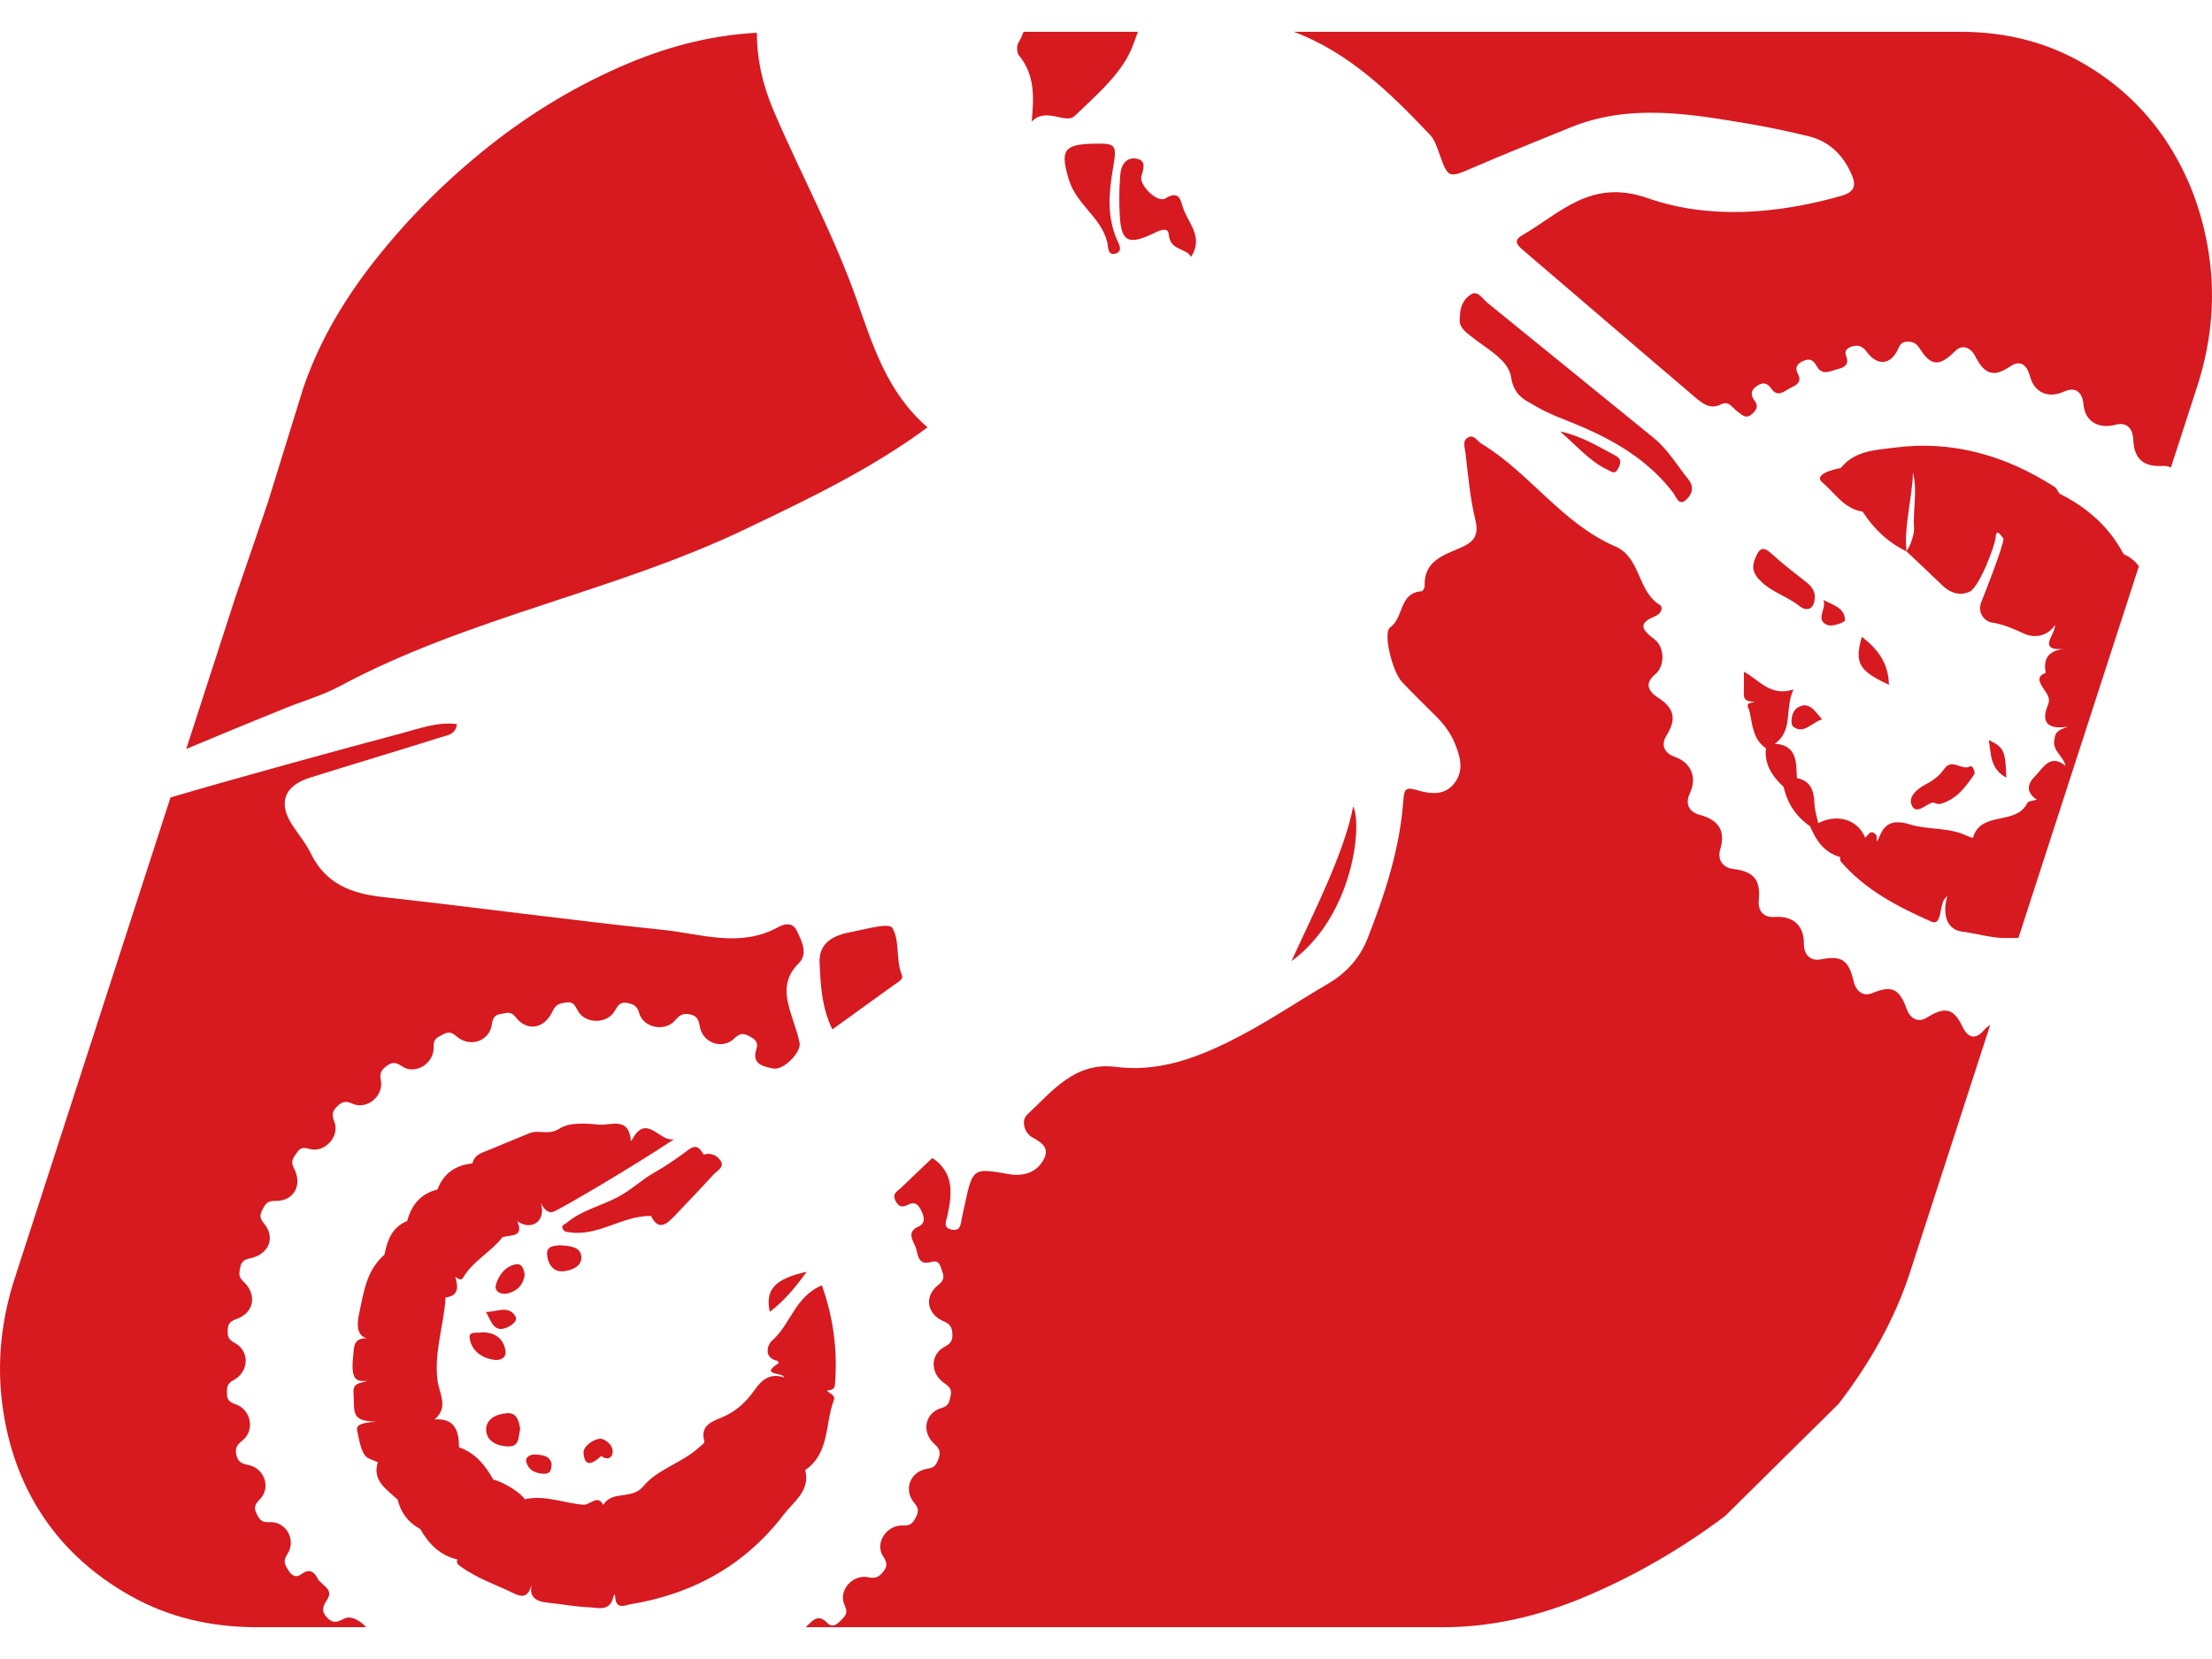
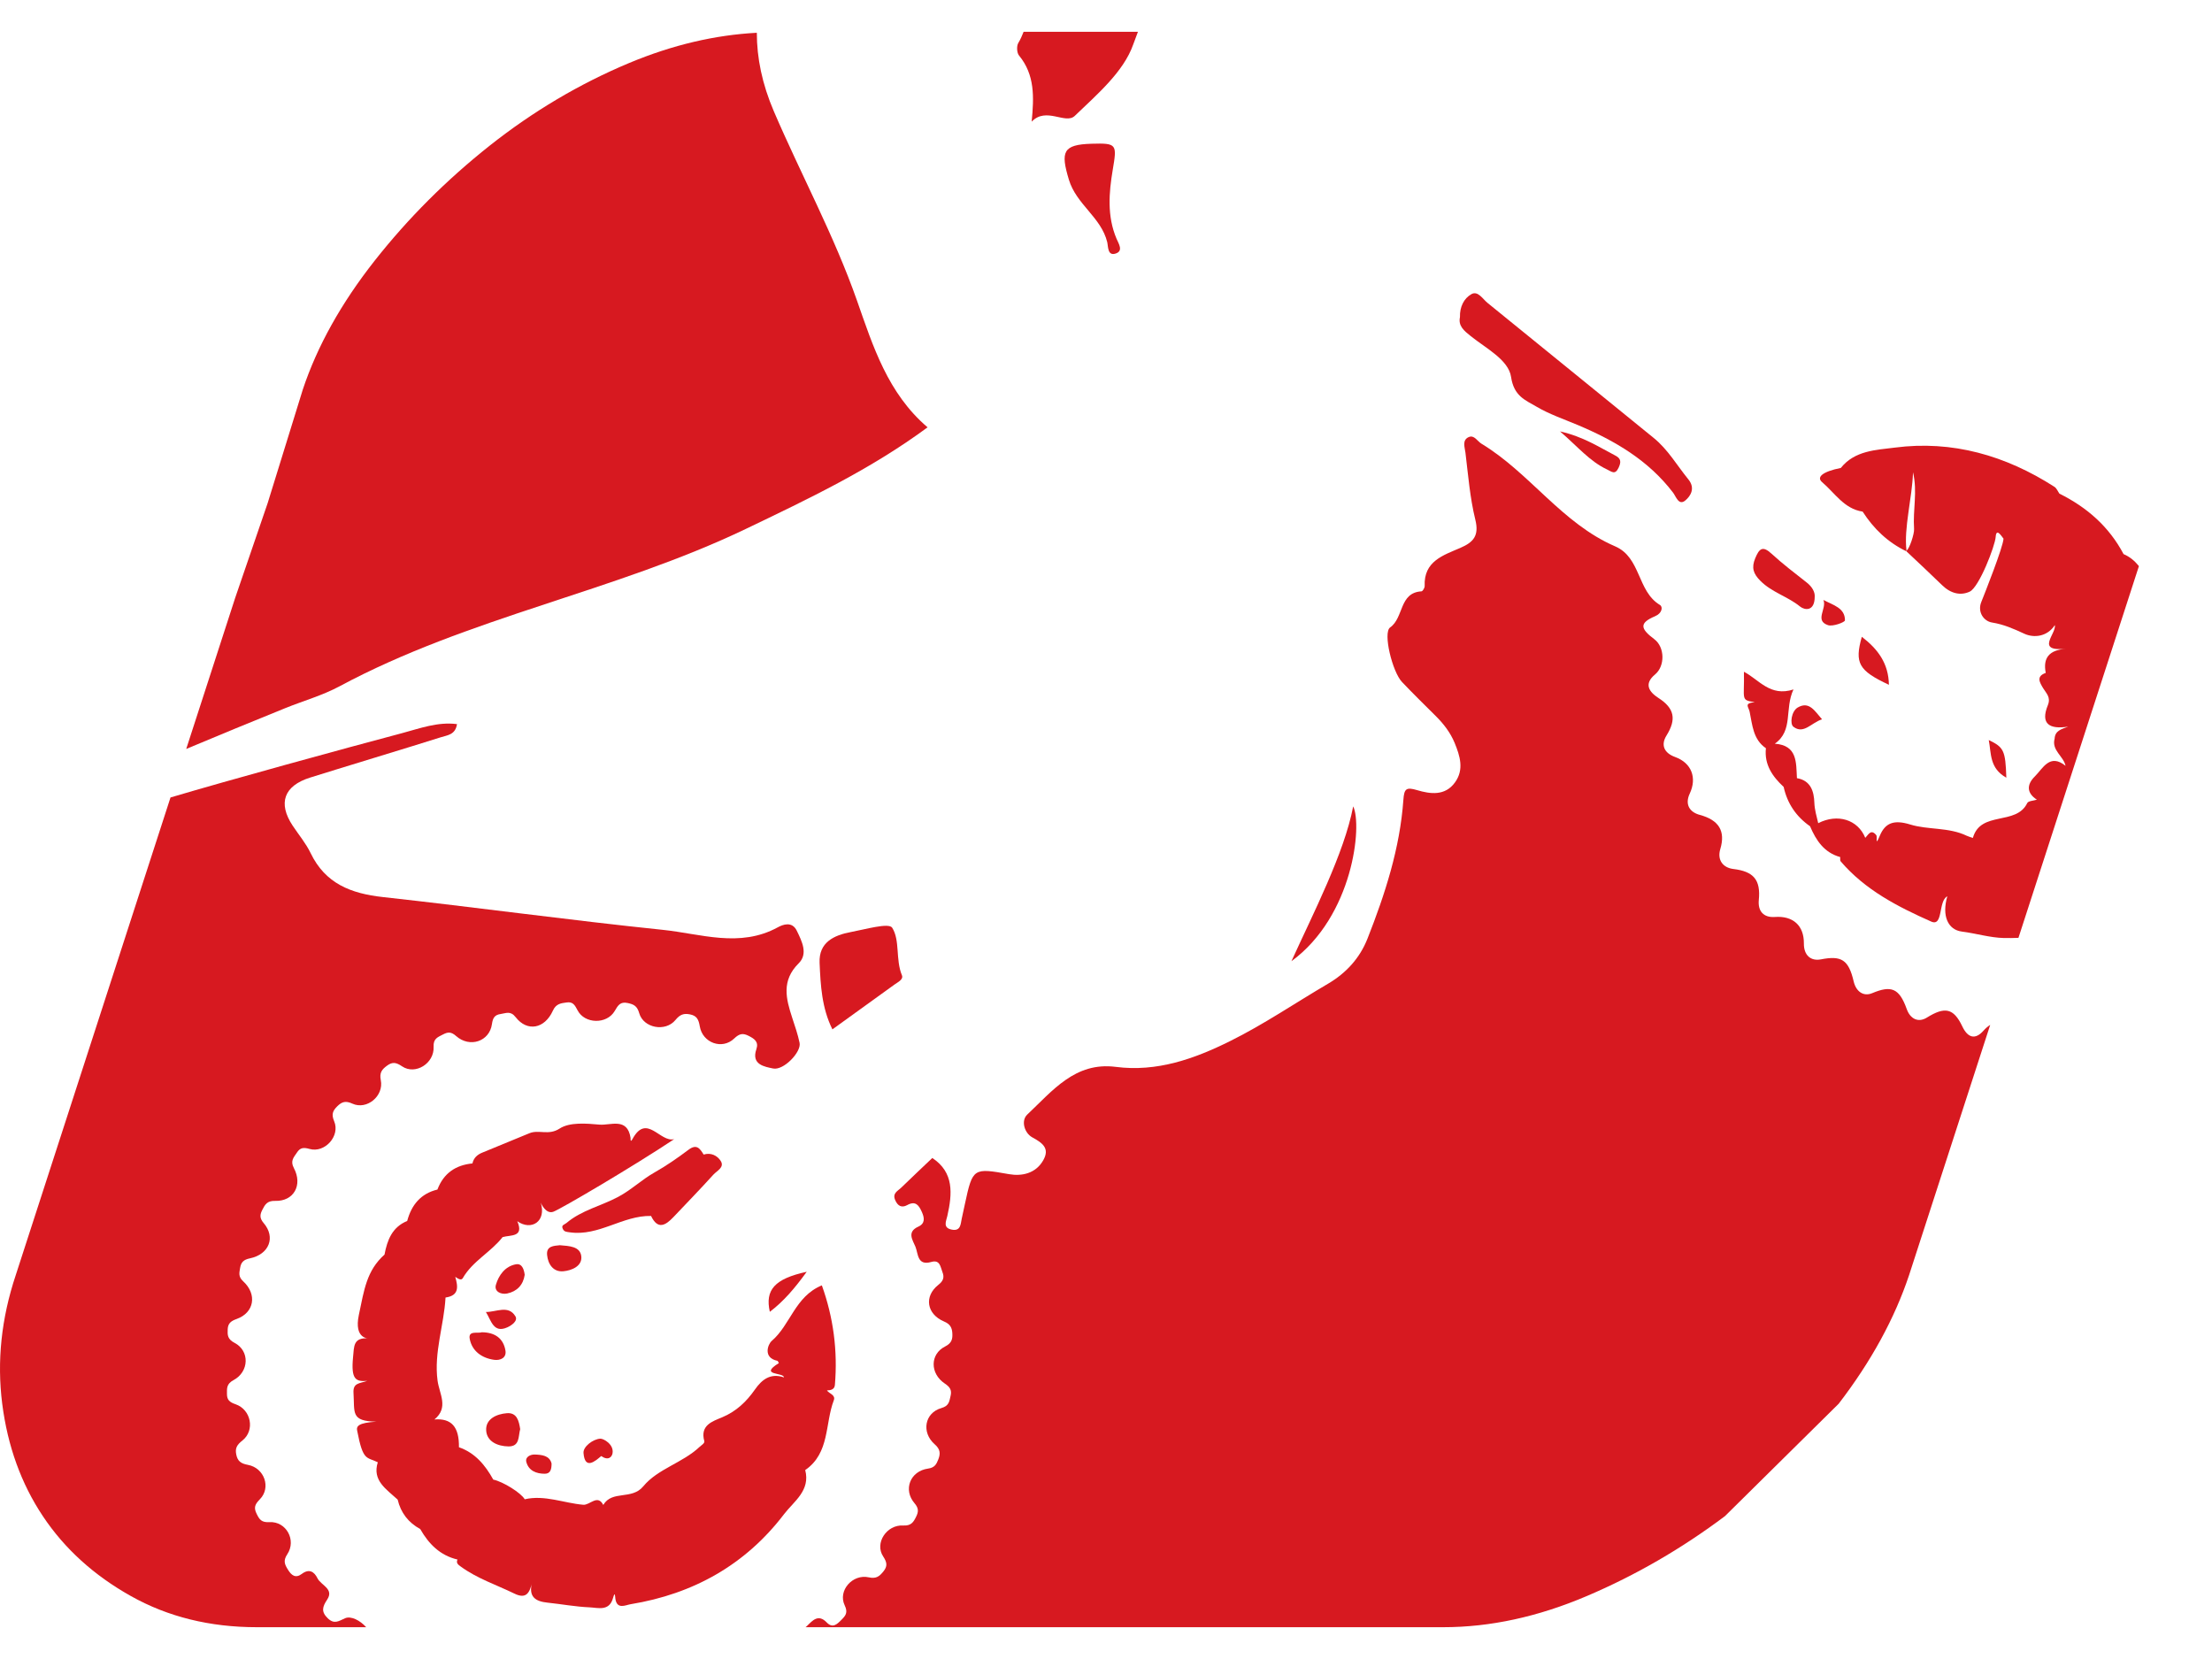
<svg xmlns="http://www.w3.org/2000/svg" width="48" height="36" viewBox="0 0 48 36" fill="none">
  <g clip-path="url(#clip0_2217_483)">
    <path d="M33.852 9.361C34.243 9.699 34.497 10.01 34.87 10.186C34.976 10.236 35.046 10.312 35.123 10.15C35.181 10.027 35.177 9.949 35.053 9.886C34.7 9.703 34.365 9.478 33.852 9.361Z" fill="#D71920" />
-     <path d="M31.033 2.928C31.126 3.026 31.175 3.172 31.222 3.304C31.429 3.884 31.421 3.874 32.011 3.618C32.691 3.324 33.381 3.051 34.067 2.77C35.364 2.238 36.677 2.471 37.989 2.693C38.408 2.765 38.826 2.855 39.24 2.955C39.704 3.067 40.005 3.373 40.188 3.807C40.297 4.063 40.202 4.181 39.95 4.252C38.553 4.646 37.088 4.765 35.755 4.3C34.517 3.868 33.871 4.621 33.034 5.103C32.842 5.214 32.907 5.305 33.041 5.42C34.291 6.487 35.536 7.561 36.789 8.625C36.939 8.752 37.11 8.894 37.343 8.775C37.518 8.686 37.595 8.854 37.703 8.93C37.806 9.002 37.889 9.107 38.025 8.978C38.118 8.89 38.163 8.814 38.075 8.697C37.989 8.581 37.98 8.473 38.12 8.377C38.252 8.287 38.349 8.306 38.438 8.434C38.578 8.635 38.715 8.487 38.846 8.422C38.972 8.359 39.115 8.303 39.011 8.107C38.954 7.999 38.974 7.908 39.11 7.842C39.258 7.77 39.345 7.802 39.417 7.937C39.535 8.159 39.706 8.055 39.87 8.012C40.023 7.972 40.136 7.919 40.059 7.722C40.015 7.609 40.089 7.546 40.193 7.517C40.327 7.48 40.415 7.51 40.509 7.637C40.746 7.955 41.037 7.919 41.194 7.559C41.241 7.451 41.295 7.414 41.399 7.414C41.517 7.415 41.591 7.454 41.661 7.567C41.904 7.959 42.096 7.95 42.423 7.621C42.578 7.466 42.761 7.532 42.865 7.736C43.073 8.141 43.277 8.185 43.621 7.951C43.841 7.801 43.985 7.917 44.05 8.165C44.146 8.528 44.455 8.649 44.781 8.5C45.028 8.387 45.186 8.496 45.211 8.774C45.244 9.146 45.532 9.315 45.909 9.216C46.159 9.151 46.283 9.308 46.292 9.543C46.31 9.968 46.517 10.134 46.937 10.111C47.003 10.107 47.059 10.122 47.108 10.145L47.658 8.449C47.971 7.508 48.069 6.578 47.952 5.657C47.834 4.737 47.541 3.904 47.07 3.159C46.6 2.415 45.973 1.817 45.189 1.366C44.405 0.916 43.523 0.69 42.544 0.69H28.076C29.276 1.142 30.17 2.016 31.033 2.928Z" fill="#D71920" />
    <path d="M36.305 10.69C36.369 10.773 36.428 10.981 36.572 10.859C36.688 10.762 36.792 10.592 36.637 10.402C36.389 10.098 36.194 9.753 35.881 9.5C34.678 8.526 33.481 7.545 32.278 6.572C32.174 6.488 32.071 6.303 31.929 6.383C31.767 6.475 31.674 6.659 31.681 6.881C31.639 7.074 31.772 7.179 31.913 7.292C32.245 7.559 32.736 7.808 32.79 8.18C32.851 8.596 33.099 8.682 33.339 8.823C33.622 8.99 33.94 9.097 34.245 9.226C35.04 9.562 35.769 9.987 36.305 10.69Z" fill="#D71920" />
    <path d="M24.027 5.256C24.049 5.35 24.032 5.562 24.212 5.501C24.381 5.444 24.275 5.29 24.228 5.179C24.021 4.691 24.063 4.181 24.146 3.686C24.239 3.132 24.242 3.103 23.688 3.119C23.063 3.137 23.012 3.292 23.194 3.897C23.356 4.439 23.896 4.714 24.027 5.256Z" fill="#D71920" />
-     <path d="M24.972 5.092C25.11 5.029 25.344 4.888 25.362 5.089C25.395 5.448 25.726 5.368 25.846 5.574C26.129 5.135 25.773 4.837 25.668 4.498C25.617 4.332 25.582 4.125 25.289 4.306C25.118 4.411 24.707 4.017 24.769 3.817C24.823 3.644 24.87 3.483 24.664 3.444C24.434 3.4 24.325 3.59 24.31 3.789C24.286 4.087 24.281 4.389 24.299 4.687C24.332 5.233 24.479 5.315 24.972 5.092Z" fill="#D71920" />
    <path d="M23.323 2.514C23.805 2.05 24.382 1.56 24.591 0.964C24.624 0.87 24.658 0.779 24.693 0.69H22.212C22.18 0.771 22.146 0.852 22.098 0.931C22.057 0.997 22.064 1.146 22.113 1.205C22.457 1.623 22.439 2.104 22.387 2.64C22.702 2.31 23.122 2.708 23.323 2.514Z" fill="#D71920" />
    <path d="M29.364 17.498C29.171 18.517 28.486 19.84 28.024 20.858C29.362 19.879 29.566 17.912 29.364 17.498Z" fill="#D71920" />
    <path d="M39.668 13.566C39.773 13.601 40.034 13.502 40.035 13.462C40.038 13.191 39.78 13.132 39.568 13.019C39.647 13.207 39.368 13.466 39.668 13.566Z" fill="#D71920" />
    <path d="M39.01 15.353C38.872 15.434 38.836 15.708 38.916 15.77C39.139 15.942 39.306 15.682 39.538 15.609C39.378 15.427 39.259 15.208 39.01 15.353Z" fill="#D71920" />
    <path d="M43.156 16.059C43.212 16.354 43.17 16.67 43.537 16.876C43.518 16.288 43.484 16.216 43.156 16.059Z" fill="#D71920" />
    <path d="M46.081 12.024C45.766 11.428 45.286 11.008 44.689 10.712C44.654 10.662 44.629 10.595 44.581 10.564C43.524 9.885 42.366 9.55 41.116 9.713C40.718 9.764 40.246 9.775 39.946 10.154C39.549 10.234 39.411 10.353 39.54 10.463C39.815 10.696 40.016 11.042 40.419 11.102C40.659 11.475 40.968 11.771 41.37 11.964C41.366 11.96 41.363 11.957 41.359 11.953L41.372 11.965C41.372 11.965 41.359 11.953 41.359 11.953C41.363 11.951 41.367 11.949 41.371 11.947C41.309 11.46 41.495 10.805 41.512 10.248C41.613 10.677 41.506 11.051 41.535 11.482C41.542 11.583 41.434 11.915 41.371 11.947C41.371 11.953 41.371 11.959 41.372 11.965C41.371 11.965 41.371 11.964 41.37 11.964C41.628 12.208 41.889 12.45 42.143 12.698C42.331 12.881 42.545 12.931 42.743 12.838C42.947 12.743 43.294 11.843 43.306 11.65C43.32 11.449 43.429 11.631 43.476 11.689C43.466 11.876 43.065 12.885 42.993 13.065C42.906 13.284 43.05 13.48 43.225 13.508C43.484 13.55 43.696 13.645 43.928 13.752C44.132 13.846 44.423 13.821 44.589 13.565C44.629 13.751 44.149 14.147 44.837 14.078C44.466 14.104 44.329 14.274 44.392 14.602C44.177 14.677 44.262 14.809 44.334 14.931C44.403 15.046 44.508 15.128 44.438 15.302C44.27 15.714 44.478 15.83 44.879 15.768C44.732 15.823 44.594 15.855 44.585 16.028C44.515 16.284 44.778 16.407 44.822 16.618C44.478 16.342 44.333 16.673 44.154 16.85C43.982 17.02 43.97 17.205 44.2 17.353C44.128 17.376 44.014 17.379 43.991 17.426C43.751 17.924 42.979 17.585 42.811 18.183C42.766 18.167 42.72 18.156 42.678 18.136C42.287 17.947 41.839 18.011 41.453 17.892C41.091 17.78 40.907 17.861 40.792 18.134C40.683 18.392 40.744 18.16 40.715 18.123C40.601 17.982 40.544 18.11 40.476 18.181C40.316 17.785 39.874 17.648 39.455 17.863C39.421 17.716 39.377 17.576 39.371 17.418C39.363 17.177 39.295 16.937 38.993 16.886C38.974 16.546 39.006 16.174 38.513 16.138C38.921 15.851 38.719 15.386 38.918 14.961C38.411 15.125 38.175 14.751 37.843 14.577C37.857 15.184 37.762 15.189 38.078 15.237C37.835 15.262 37.944 15.335 37.967 15.446C38.026 15.727 38.04 16.047 38.32 16.236C38.282 16.592 38.461 16.849 38.705 17.076C38.784 17.435 38.976 17.719 39.278 17.93C39.409 18.238 39.584 18.502 39.932 18.598C39.935 18.629 39.925 18.671 39.942 18.691C40.473 19.312 41.179 19.675 41.907 19.998C42.172 20.116 42.056 19.55 42.256 19.45C42.134 19.873 42.268 20.176 42.572 20.215C42.878 20.254 43.181 20.348 43.487 20.355C43.593 20.358 43.696 20.354 43.8 20.351L46.414 12.285C46.328 12.178 46.224 12.085 46.081 12.024Z" fill="#D71920" />
    <path d="M40.401 13.818C40.24 14.392 40.333 14.552 40.989 14.86C40.981 14.398 40.754 14.089 40.401 13.818Z" fill="#D71920" />
    <path d="M39.206 12.641C38.948 12.438 38.685 12.238 38.443 12.016C38.248 11.835 38.175 11.904 38.088 12.114C38.003 12.32 38.045 12.449 38.202 12.606C38.451 12.855 38.793 12.944 39.06 13.161C39.161 13.243 39.377 13.274 39.379 12.951C39.387 12.852 39.328 12.736 39.206 12.641Z" fill="#D71920" />
-     <path d="M41.92 17.419C41.971 17.403 42.044 17.46 42.097 17.446C42.467 17.35 42.663 17.059 42.851 16.787C42.842 16.692 42.796 16.605 42.749 16.631C42.567 16.731 42.36 16.439 42.186 16.689C42.09 16.827 41.96 16.932 41.792 17.018C41.647 17.092 41.382 17.275 41.49 17.486C41.589 17.677 41.774 17.466 41.92 17.419Z" fill="#D71920" />
    <path d="M11.033 31.387C11.284 31.39 11.244 31.169 11.288 31.012C11.261 30.837 11.219 30.649 11 30.666C10.778 30.683 10.534 30.79 10.55 31.041C10.564 31.282 10.8 31.384 11.033 31.387Z" fill="#D71920" />
    <path d="M11.009 28.803C11.102 28.761 11.244 28.662 11.184 28.563C11.031 28.312 10.77 28.472 10.544 28.47C10.661 28.657 10.707 28.938 11.009 28.803Z" fill="#D71920" />
    <path d="M17.506 27.597C16.807 27.75 16.599 27.99 16.705 28.466C17.008 28.236 17.245 27.956 17.506 27.597Z" fill="#D71920" />
    <path d="M43.04 22.367C42.859 22.571 42.698 22.518 42.582 22.273C42.391 21.871 42.2 21.841 41.812 22.082C41.631 22.195 41.454 22.116 41.376 21.897C41.213 21.442 41.04 21.378 40.627 21.551C40.433 21.633 40.275 21.511 40.225 21.299C40.114 20.822 39.956 20.732 39.514 20.818C39.293 20.861 39.141 20.728 39.144 20.474C39.148 20.082 38.906 19.87 38.516 19.898C38.267 19.916 38.142 19.77 38.166 19.529C38.209 19.09 38.051 18.909 37.613 18.857C37.388 18.829 37.259 18.663 37.33 18.425C37.447 18.033 37.3 17.795 36.885 17.683C36.661 17.623 36.558 17.453 36.667 17.221C36.828 16.878 36.707 16.556 36.35 16.427C36.105 16.338 36.037 16.162 36.163 15.96C36.382 15.609 36.336 15.369 35.988 15.146C35.789 15.017 35.663 14.844 35.914 14.636C36.134 14.454 36.127 14.043 35.9 13.872C35.581 13.633 35.577 13.516 35.917 13.371C36.07 13.306 36.087 13.168 36.021 13.128C35.524 12.83 35.612 12.098 35.047 11.855C33.894 11.358 33.197 10.262 32.147 9.628C32.057 9.573 31.99 9.432 31.87 9.485C31.721 9.552 31.787 9.711 31.8 9.824C31.859 10.31 31.898 10.803 32.014 11.276C32.1 11.623 31.976 11.765 31.689 11.889C31.318 12.05 30.893 12.177 30.915 12.716C30.917 12.755 30.873 12.83 30.846 12.832C30.358 12.86 30.465 13.405 30.166 13.615C30.004 13.728 30.215 14.582 30.424 14.8C30.664 15.052 30.912 15.296 31.159 15.541C31.329 15.71 31.474 15.899 31.565 16.12C31.68 16.401 31.776 16.698 31.573 16.978C31.358 17.276 31.038 17.231 30.751 17.146C30.513 17.075 30.47 17.115 30.453 17.358C30.378 18.407 30.057 19.398 29.674 20.369C29.507 20.791 29.212 21.116 28.814 21.349C28.106 21.764 27.424 22.23 26.69 22.593C25.921 22.975 25.106 23.267 24.212 23.151C23.328 23.037 22.837 23.674 22.293 24.184C22.147 24.321 22.233 24.588 22.398 24.679C22.625 24.803 22.785 24.919 22.638 25.178C22.477 25.462 22.179 25.529 21.895 25.479C21.122 25.343 21.107 25.34 20.939 26.123C20.916 26.231 20.891 26.339 20.869 26.447C20.844 26.569 20.846 26.719 20.655 26.683C20.453 26.644 20.531 26.501 20.557 26.386C20.665 25.905 20.706 25.442 20.231 25.128C20.031 25.318 19.791 25.545 19.553 25.775C19.479 25.846 19.361 25.893 19.425 26.041C19.481 26.172 19.568 26.215 19.685 26.151C19.869 26.049 19.94 26.156 20.004 26.299C20.062 26.428 20.078 26.55 19.927 26.618C19.673 26.733 19.805 26.909 19.865 27.054C19.927 27.206 19.902 27.473 20.21 27.384C20.397 27.33 20.407 27.49 20.45 27.602C20.495 27.717 20.473 27.794 20.362 27.881C20.046 28.131 20.108 28.517 20.487 28.677C20.611 28.729 20.656 28.802 20.665 28.922C20.674 29.056 20.655 29.145 20.506 29.22C20.179 29.386 20.179 29.806 20.501 30.022C20.611 30.096 20.658 30.162 20.628 30.288C20.599 30.407 20.599 30.506 20.427 30.555C20.064 30.659 19.989 31.083 20.283 31.341C20.408 31.449 20.409 31.546 20.361 31.669C20.321 31.77 20.285 31.848 20.139 31.868C19.75 31.922 19.593 32.327 19.845 32.62C19.939 32.729 19.932 32.808 19.88 32.912C19.824 33.027 19.773 33.113 19.601 33.103C19.239 33.081 18.975 33.487 19.164 33.773C19.251 33.905 19.262 33.987 19.168 34.102C19.084 34.205 19.015 34.264 18.853 34.228C18.499 34.149 18.178 34.518 18.329 34.834C18.407 34.996 18.347 35.061 18.256 35.153C18.163 35.247 18.068 35.34 17.94 35.207C17.756 35.016 17.633 35.164 17.51 35.285C17.501 35.294 17.491 35.302 17.48 35.31H31.318C32.336 35.31 33.375 35.085 34.433 34.634C35.491 34.184 36.49 33.606 37.431 32.9L39.899 30.461C40.605 29.541 41.113 28.61 41.427 27.669L43.187 22.24C43.137 22.272 43.088 22.312 43.04 22.367Z" fill="#D71920" />
    <path d="M7.485 35.117C7.345 35.181 7.251 35.25 7.113 35.117C6.965 34.974 6.995 34.868 7.1 34.71C7.254 34.478 6.965 34.401 6.889 34.248C6.819 34.105 6.709 34.034 6.55 34.153C6.413 34.256 6.324 34.185 6.248 34.061C6.179 33.949 6.139 33.87 6.234 33.727C6.438 33.42 6.209 33.009 5.846 33.03C5.677 33.04 5.631 32.976 5.57 32.852C5.502 32.715 5.53 32.645 5.64 32.533C5.887 32.281 5.737 31.853 5.379 31.787C5.226 31.759 5.156 31.706 5.127 31.564C5.098 31.424 5.142 31.352 5.262 31.257C5.537 31.038 5.449 30.588 5.112 30.472C4.982 30.428 4.926 30.378 4.925 30.252C4.925 30.13 4.911 30.032 5.068 29.948C5.409 29.766 5.421 29.311 5.09 29.14C4.935 29.059 4.935 28.969 4.941 28.842C4.948 28.714 5.013 28.665 5.137 28.621C5.516 28.485 5.586 28.087 5.276 27.803C5.166 27.702 5.194 27.618 5.211 27.511C5.231 27.388 5.289 27.334 5.423 27.306C5.841 27.219 5.986 26.849 5.722 26.541C5.626 26.429 5.642 26.351 5.694 26.25C5.751 26.139 5.797 26.054 5.971 26.059C6.375 26.071 6.574 25.716 6.376 25.345C6.294 25.189 6.376 25.113 6.443 25.011C6.514 24.902 6.586 24.895 6.718 24.932C7.049 25.026 7.386 24.65 7.252 24.333C7.188 24.182 7.219 24.105 7.318 24.007C7.418 23.908 7.499 23.881 7.647 23.949C7.961 24.092 8.334 23.782 8.263 23.438C8.231 23.277 8.287 23.207 8.397 23.126C8.517 23.037 8.597 23.053 8.726 23.14C9.012 23.333 9.427 23.077 9.409 22.716C9.4 22.537 9.499 22.507 9.61 22.449C9.718 22.392 9.789 22.385 9.898 22.482C10.194 22.744 10.623 22.599 10.675 22.223C10.694 22.086 10.736 22.022 10.863 22.004C10.979 21.988 11.077 21.927 11.19 22.073C11.441 22.396 11.82 22.326 11.998 21.93C12.066 21.779 12.174 21.77 12.297 21.753C12.431 21.733 12.474 21.81 12.533 21.923C12.686 22.221 13.168 22.232 13.339 21.938C13.412 21.811 13.463 21.732 13.619 21.765C13.748 21.793 13.826 21.825 13.871 21.986C13.963 22.309 14.439 22.399 14.657 22.134C14.756 22.013 14.838 21.985 14.973 22.012C15.12 22.041 15.16 22.122 15.185 22.271C15.245 22.631 15.671 22.785 15.93 22.537C16.048 22.424 16.123 22.415 16.25 22.48C16.372 22.543 16.468 22.607 16.413 22.768C16.297 23.107 16.598 23.148 16.776 23.186C17.005 23.233 17.391 22.829 17.351 22.631C17.313 22.446 17.25 22.266 17.191 22.086C17.055 21.67 16.953 21.279 17.332 20.903C17.538 20.699 17.403 20.427 17.29 20.196C17.188 19.986 16.988 20.062 16.877 20.123C16.05 20.575 15.205 20.262 14.379 20.177C12.352 19.967 10.333 19.689 8.308 19.466C7.618 19.39 7.059 19.175 6.74 18.511C6.638 18.3 6.482 18.114 6.351 17.917C6.026 17.427 6.162 17.052 6.728 16.874C7.284 16.698 9.005 16.178 9.561 16C9.707 15.953 9.881 15.948 9.917 15.713C9.497 15.659 9.109 15.807 8.729 15.908C7.438 16.25 4.98 16.925 3.7 17.305L0.342 27.669C0.028 28.609 -0.069 29.541 0.048 30.461C0.166 31.382 0.46 32.195 0.93 32.9C1.4 33.606 2.037 34.184 2.84 34.634C3.643 35.085 4.554 35.31 5.573 35.31H7.946C7.818 35.166 7.616 35.057 7.485 35.117Z" fill="#D71920" />
    <path d="M19.571 21.162C19.43 20.82 19.534 20.406 19.36 20.131C19.287 20.018 18.772 20.168 18.464 20.225C18.097 20.294 17.766 20.447 17.785 20.893C17.806 21.379 17.832 21.872 18.063 22.337C18.515 22.011 18.961 21.688 19.407 21.367C19.483 21.312 19.61 21.255 19.571 21.162Z" fill="#D71920" />
    <path d="M11.196 27.435C10.961 27.477 10.823 27.671 10.762 27.877C10.717 28.024 10.869 28.096 11.004 28.069C11.22 28.024 11.354 27.882 11.386 27.664C11.37 27.538 11.325 27.412 11.196 27.435Z" fill="#D71920" />
    <path d="M14.612 26.412C14.903 26.106 15.197 25.802 15.481 25.489C15.557 25.405 15.728 25.332 15.639 25.192C15.567 25.078 15.428 25.004 15.269 25.054C15.189 24.925 15.119 24.815 14.94 24.95C14.702 25.129 14.455 25.3 14.196 25.446C13.923 25.601 13.7 25.819 13.418 25.97C13.047 26.169 12.621 26.26 12.292 26.539C12.248 26.576 12.172 26.581 12.213 26.667C12.244 26.733 12.297 26.731 12.364 26.741C12.995 26.832 13.514 26.372 14.128 26.386C14.274 26.692 14.442 26.591 14.612 26.412Z" fill="#D71920" />
    <path d="M12.006 26.295C12.165 26.238 13.745 25.309 14.63 24.719C14.322 24.801 14.034 24.148 13.724 24.718C13.674 24.811 13.684 24.699 13.683 24.692C13.614 24.24 13.246 24.425 13.009 24.404C12.719 24.378 12.361 24.348 12.143 24.49C11.903 24.646 11.693 24.506 11.488 24.591C11.147 24.732 10.806 24.873 10.465 25.012C10.356 25.056 10.278 25.127 10.252 25.246C9.884 25.282 9.625 25.462 9.492 25.813C9.129 25.901 8.929 26.147 8.836 26.495C8.51 26.628 8.403 26.91 8.344 27.224C7.955 27.573 7.903 27.984 7.787 28.533C7.674 29.069 8.01 29.044 8.01 29.044C7.66 29.012 7.685 29.215 7.661 29.452C7.614 29.939 7.722 29.984 7.97 29.965C7.794 30.023 7.657 30.009 7.671 30.227C7.698 30.659 7.607 30.839 8.166 30.85C7.781 30.875 7.725 30.944 7.752 31.053C7.879 31.714 7.954 31.61 8.198 31.731C8.074 32.128 8.38 32.311 8.629 32.541C8.697 32.827 8.861 33.04 9.119 33.18C9.304 33.505 9.55 33.753 9.928 33.842C9.891 33.918 9.945 33.955 9.994 33.991C10.351 34.253 10.771 34.39 11.163 34.581C11.424 34.709 11.496 34.559 11.549 34.325C11.458 34.651 11.619 34.75 11.88 34.777C12.185 34.809 12.489 34.866 12.794 34.879C12.979 34.887 13.22 34.971 13.302 34.678C13.348 34.517 13.346 34.636 13.353 34.69C13.387 34.934 13.574 34.829 13.685 34.811C15.044 34.588 16.175 33.957 17.013 32.858C17.225 32.58 17.59 32.347 17.473 31.9C18.009 31.531 17.899 30.896 18.093 30.387C18.138 30.27 17.996 30.244 17.944 30.172C18.026 30.169 18.108 30.153 18.117 30.054C18.18 29.309 18.084 28.587 17.834 27.892C17.25 28.134 17.154 28.749 16.745 29.099C16.665 29.168 16.55 29.463 16.868 29.529C16.882 29.532 16.89 29.562 16.901 29.579C16.458 29.854 17.006 29.775 17.012 29.889C16.722 29.791 16.536 29.931 16.38 30.155C16.197 30.416 15.977 30.627 15.671 30.755C15.461 30.843 15.187 30.926 15.283 31.271C15.296 31.318 15.222 31.359 15.182 31.396C14.812 31.746 14.273 31.872 13.959 32.253C13.709 32.556 13.283 32.331 13.091 32.657C12.967 32.417 12.799 32.666 12.656 32.653C12.234 32.617 11.819 32.434 11.386 32.534C11.309 32.397 10.918 32.152 10.704 32.107C10.53 31.794 10.312 31.528 9.959 31.405C9.965 30.963 9.798 30.773 9.427 30.802C9.742 30.544 9.535 30.25 9.495 29.96C9.413 29.348 9.634 28.76 9.668 28.156C9.968 28.114 9.939 27.918 9.879 27.707C9.931 27.741 10.006 27.797 10.042 27.736C10.255 27.364 10.651 27.173 10.906 26.845C11.082 26.794 11.377 26.853 11.225 26.5C11.531 26.716 11.862 26.503 11.734 26.098C11.734 26.098 11.84 26.355 12.006 26.295Z" fill="#D71920" />
    <path d="M6.184 15.369C6.579 15.209 6.996 15.092 7.369 14.892C10.168 13.389 13.335 12.843 16.187 11.476C17.54 10.827 18.89 10.187 20.128 9.273C19.263 8.533 18.944 7.513 18.597 6.524C18.1 5.108 17.383 3.791 16.793 2.417C16.537 1.82 16.423 1.256 16.423 0.711C15.522 0.759 14.601 0.971 13.655 1.366C12.577 1.817 11.569 2.415 10.628 3.159C9.688 3.904 8.855 4.737 8.13 5.657C7.405 6.578 6.886 7.508 6.572 8.449L5.808 10.918L5.103 12.975L4.041 16.252C4.753 15.952 5.468 15.66 6.184 15.369Z" fill="#D71920" />
    <path d="M10.193 29.054C10.243 29.318 10.455 29.471 10.724 29.508C10.861 29.526 10.995 29.463 10.968 29.306C10.923 29.041 10.739 28.912 10.456 28.91C10.365 28.941 10.156 28.865 10.193 29.054Z" fill="#D71920" />
    <path d="M11.421 31.723C11.47 31.914 11.637 31.98 11.821 31.98C11.944 31.98 11.969 31.886 11.969 31.758C11.925 31.585 11.762 31.569 11.607 31.563C11.511 31.559 11.393 31.615 11.421 31.723Z" fill="#D71920" />
    <path d="M12.662 31.529C12.691 31.902 12.915 31.709 13.046 31.596C13.2 31.703 13.278 31.617 13.292 31.535C13.325 31.342 13.095 31.215 13.027 31.219C12.866 31.228 12.652 31.392 12.662 31.529Z" fill="#D71920" />
    <path d="M12.227 27.586C12.406 27.569 12.637 27.476 12.614 27.262C12.59 27.045 12.351 27.038 12.149 27.021C12.023 27.035 11.852 27.033 11.872 27.233C11.891 27.431 12.006 27.608 12.227 27.586Z" fill="#D71920" />
  </g>
  <defs>
    <clipPath id="clip0_2217_483">
      <rect width="48" height="34.62" fill="white" transform="translate(0 0.69)" />
    </clipPath>
  </defs>
</svg>